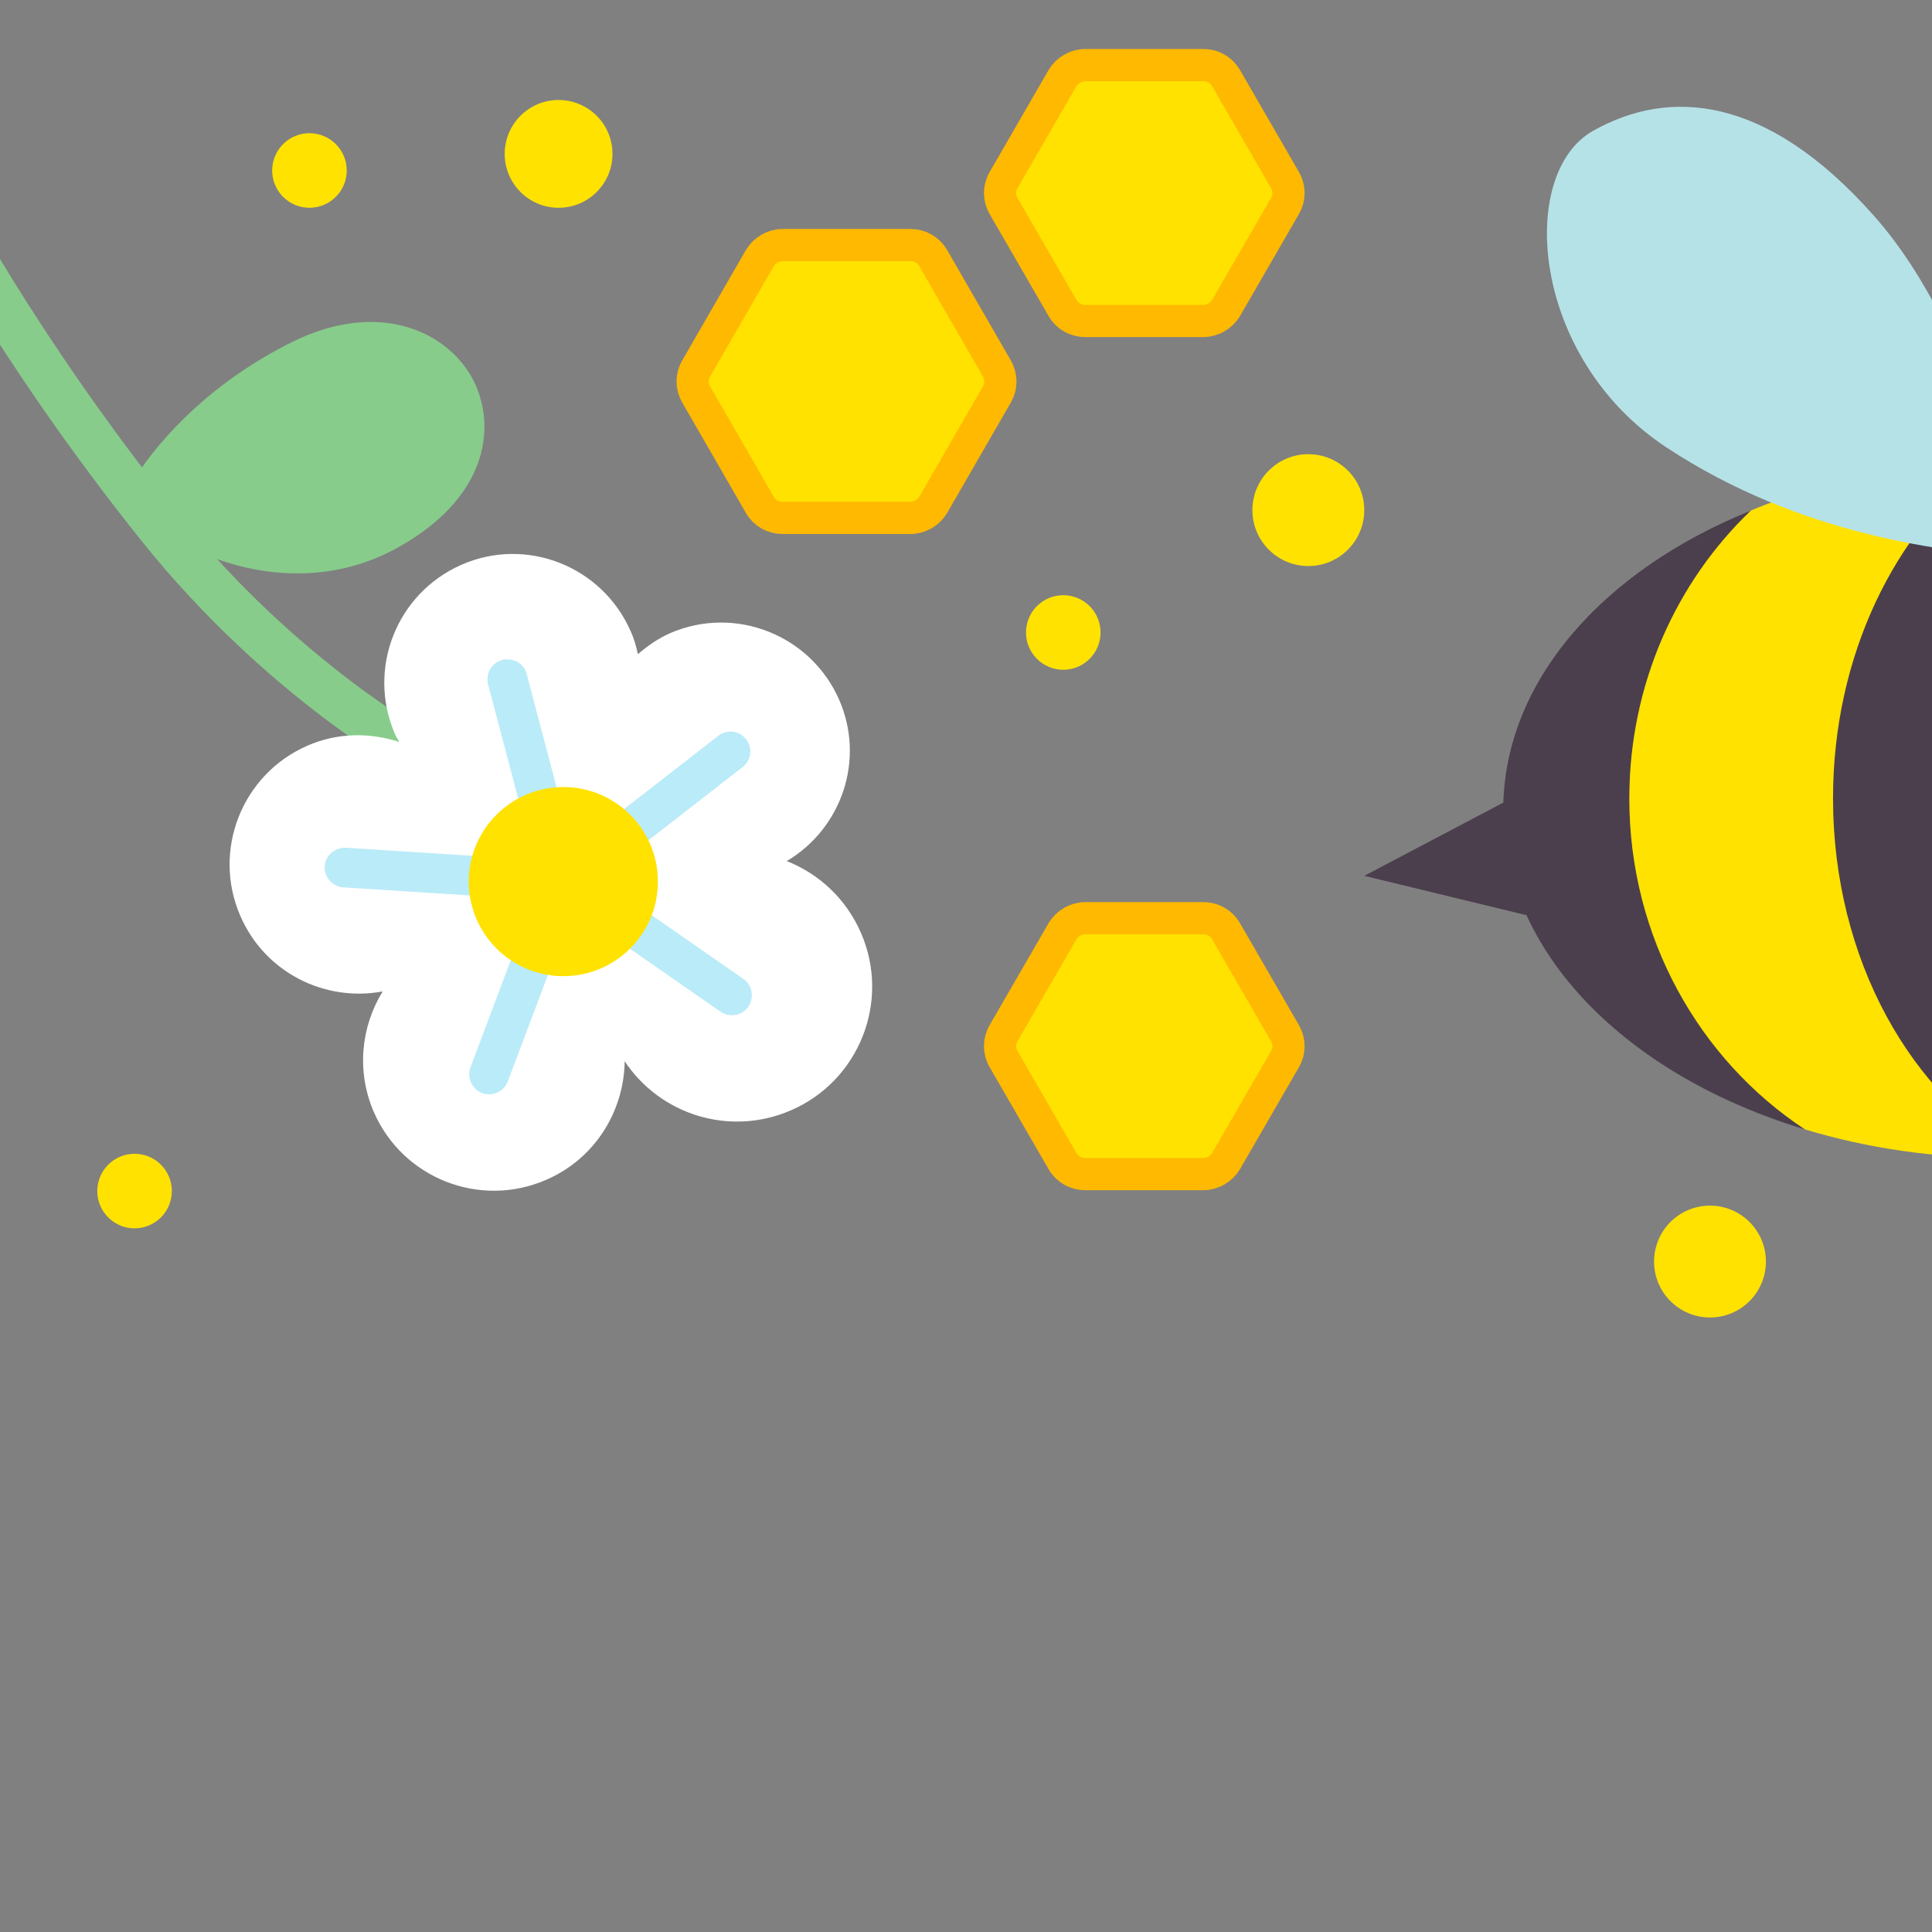
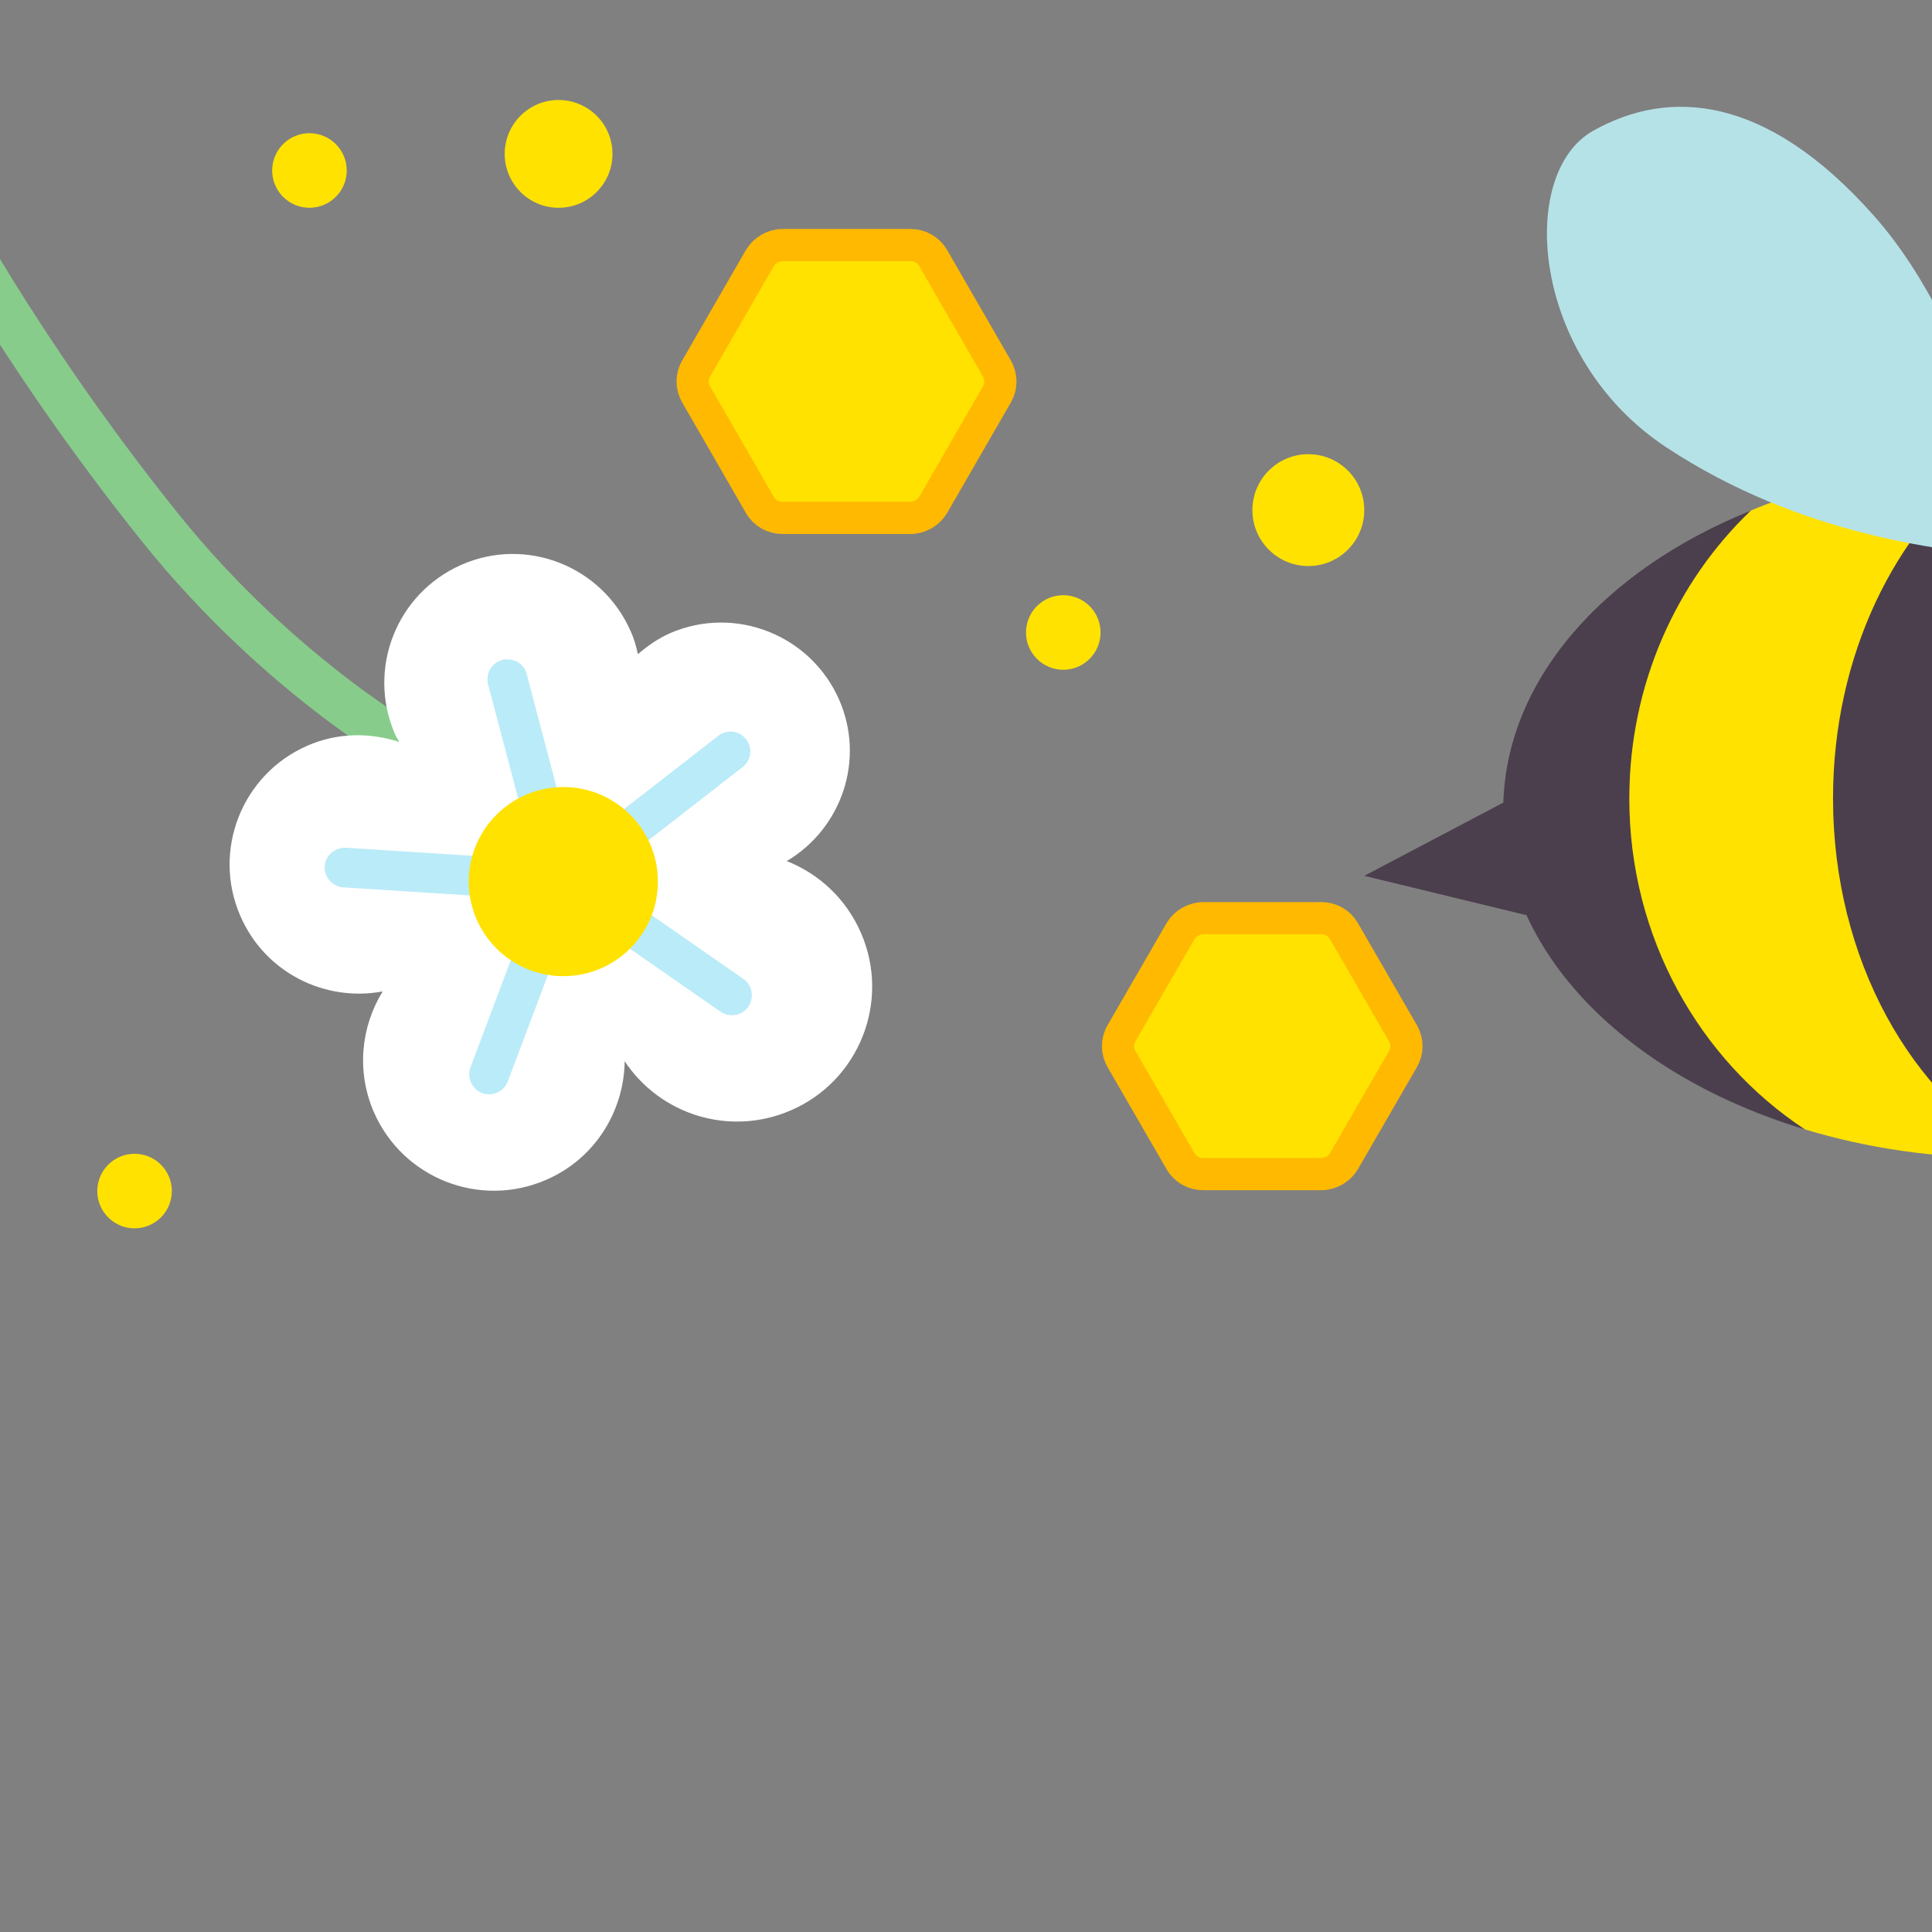
<svg xmlns="http://www.w3.org/2000/svg" id="Vrstva_1" viewBox="0 0 57 57">
  <rect x="0" y="0" width="57" height="57" fill="#808080" stroke="none" />
  <defs>
    <style>.cls-1{stroke:#ffb900;stroke-miterlimit:10;stroke-width:.95px;}.cls-1,.cls-2{fill:#ffe200;}.cls-3{fill:#4b3f4d;}.cls-3,.cls-4,.cls-5,.cls-6,.cls-7,.cls-8,.cls-2{stroke-width:0px;}.cls-4{fill:#87cc8b;}.cls-5{fill:#baebf8;}.cls-6{fill:#b5e2e7;}.cls-7{fill:#9ed5d8;}.cls-8{fill:#fff;}</style>
  </defs>
  <path class="cls-7" d="m56.48,12.15c0-.23.05-3.44,1.7-5.86,1.65-2.43,4.12-2.84,5.54-1.79,1.42,1.05,1.56,6.23-1.6,10.12-3.16,3.89-5.82,1.65-5.63-2.47" />
  <path class="cls-3" d="m53.25,33.32c-5.24-1.58-8.9-5.21-8.9-9.42,0-3.78,2.94-7.08,7.32-8.84-2.21,2.11-3.59,5.14-3.59,8.5,0,4.1,2.07,7.71,5.18,9.76" />
  <path class="cls-2" d="m73.99,23.9c0,1.46-.44,2.83-1.23,4.09-.23.37-.48.74-.78,1.08-1.56,1.85-3.92,3.33-6.76,4.2-.13.04-.25.08-.38.11-1.58.48-3.31.74-5.14.78-.18.01-.35.01-.54.01-2.09,0-4.1-.3-5.91-.85-3.11-2.05-5.18-5.66-5.18-9.76,0-3.37,1.39-6.4,3.59-8.5,2.05-.86,4.43-1.36,6.96-1.42.18-.01.35-.01.54-.01,1.8,0,3.52.21,5.11.64.88.21,1.71.5,2.5.83,4.32,1.77,7.22,5.05,7.22,8.8" />
  <polygon class="cls-3" points="45.87 22.88 40.25 25.84 46.68 27.4 45.87 22.88" />
  <path class="cls-3" d="m64.84,33.37c-1.58.48-3.31.74-5.14.78-3.3-1.77-5.62-5.84-5.62-10.6,0-4.2,1.83-7.9,4.54-9.92.18-.01.35-.01.54-.01,1.8,0,3.52.21,5.11.64-2.08,2.11-3.44,5.49-3.44,9.3,0,4.15,1.6,7.8,4,9.82" />
  <path class="cls-6" d="m59.69,16.46s-1.21-6.5-4.4-10.09c-3.18-3.59-6.05-3.77-8.29-2.51-2.24,1.26-1.84,6.69,2.15,9.33,3.99,2.64,8.3,3.09,10.54,3.27" />
  <path class="cls-4" d="m-2.01,4.94c-.08,0-.15.03-.22.07-.33.17-.46.57-.29.9.1.19,2.4,4.68,6.69,10.04,3.72,4.65,7.87,6.9,8.05,7,.32.18.73.05.91-.27s.05-.73-.27-.91c-.04-.02-4.09-2.22-7.63-6.65C1.02,9.87-1.31,5.35-1.33,5.31c-.13-.26-.41-.39-.68-.36Z" />
-   <path class="cls-4" d="m5.81,16.24s2.91,1.57,5.9-.07c2.99-1.65,2.94-4.03,2.05-5.29s-2.8-1.94-5.12-.8c-2.31,1.14-3.86,2.76-4.68,4.05l1.85,2.11Z" />
  <path class="cls-8" d="m23.2,25.4c.95.37,1.76,1.11,2.2,2.12.88,2.02-.05,4.37-2.07,5.24-1.8.78-3.85.13-4.9-1.45-.02,1.48-.88,2.88-2.32,3.5-1.96.85-4.23-.05-5.08-2-.52-1.2-.38-2.52.26-3.56-1.71.32-3.48-.56-4.2-2.23-.84-1.93.05-4.18,1.98-5.02.89-.39,1.85-.39,2.71-.11-.04-.08-.1-.15-.13-.24-.83-1.92.05-4.15,1.97-4.99s4.15.05,4.99,1.97c.1.22.16.44.21.67.28-.24.59-.46.95-.62,1.92-.83,4.15.05,4.99,1.97.77,1.77.07,3.79-1.54,4.75Z" />
  <path class="cls-5" d="m10.09,25.02c-.27.03-.5.26-.51.54-.02.32.23.6.55.62l5.48.35c.33.01.6-.23.62-.55.02-.32-.23-.6-.55-.62l-5.48-.35s-.07,0-.11,0Z" />
  <path class="cls-5" d="m15.99,26.78c-.21.03-.4.16-.48.38l-1.63,4.33c-.11.3.04.64.34.76.3.11.64-.04.76-.34l1.63-4.33c.11-.3-.04-.64-.34-.76-.09-.03-.19-.04-.28-.03Z" />
  <path class="cls-5" d="m17.62,26.07c-.16.02-.31.1-.41.25-.18.27-.12.63.15.82l3.9,2.71c.26.18.63.12.82-.15.18-.27.12-.63-.15-.82l-3.9-2.71c-.12-.09-.27-.12-.4-.1Z" />
  <path class="cls-5" d="m21.48,21.59c-.1.01-.2.05-.29.12l-3.78,2.94c-.26.2-.3.57-.1.82.2.25.57.3.82.1l3.78-2.94c.26-.2.3-.57.1-.82-.13-.17-.34-.25-.53-.22Z" />
  <path class="cls-5" d="m14.9,19.45s-.05,0-.08.02c-.31.08-.5.4-.42.72l1.1,4.17c.08.31.4.51.72.42.31-.08.5-.4.42-.72l-1.1-4.17c-.07-.29-.35-.47-.64-.43Z" />
  <circle class="cls-2" cx="16.62" cy="26.01" r="2.79" />
-   <path class="cls-1" d="m35.5,1.92h-3.48c-.27,0-.53.15-.67.38l-1.74,3.01c-.14.24-.14.53,0,.77l1.74,3.01c.14.24.39.38.67.38h3.48c.27,0,.53-.15.67-.38l1.74-3.01c.14-.24.14-.53,0-.77l-1.74-3.01c-.14-.24-.39-.38-.67-.38Z" />
-   <path class="cls-1" d="m35.5,27.09h-3.48c-.27,0-.53.15-.67.38l-1.74,3.01c-.14.24-.14.53,0,.77l1.74,3.01c.14.24.39.38.67.38h3.48c.27,0,.53-.15.67-.38l1.74-3.01c.14-.24.14-.53,0-.77l-1.74-3.01c-.14-.24-.39-.38-.67-.38Z" />
+   <path class="cls-1" d="m35.5,27.09c-.27,0-.53.15-.67.38l-1.74,3.01c-.14.24-.14.53,0,.77l1.74,3.01c.14.24.39.38.67.38h3.48c.27,0,.53-.15.67-.38l1.74-3.01c.14-.24.14-.53,0-.77l-1.74-3.01c-.14-.24-.39-.38-.67-.38Z" />
  <path class="cls-1" d="m26.86,7.23h-3.77c-.27,0-.53.15-.67.38l-1.88,3.26c-.14.24-.14.53,0,.77l1.88,3.26c.14.24.39.38.67.38h3.77c.27,0,.53-.15.67-.38l1.88-3.26c.14-.24.14-.53,0-.77l-1.88-3.26c-.14-.24-.39-.38-.67-.38Z" />
  <circle class="cls-2" cx="38.6" cy="15.05" r="1.65" />
-   <circle class="cls-2" cx="50.45" cy="37.22" r="1.65" />
  <circle class="cls-2" cx="31.37" cy="18.66" r="1.1" />
  <circle class="cls-2" cx="3.97" cy="35.14" r="1.1" />
  <circle class="cls-2" cx="9.13" cy="5.03" r="1.1" />
  <circle class="cls-2" cx="16.48" cy="4.54" r="1.59" />
</svg>